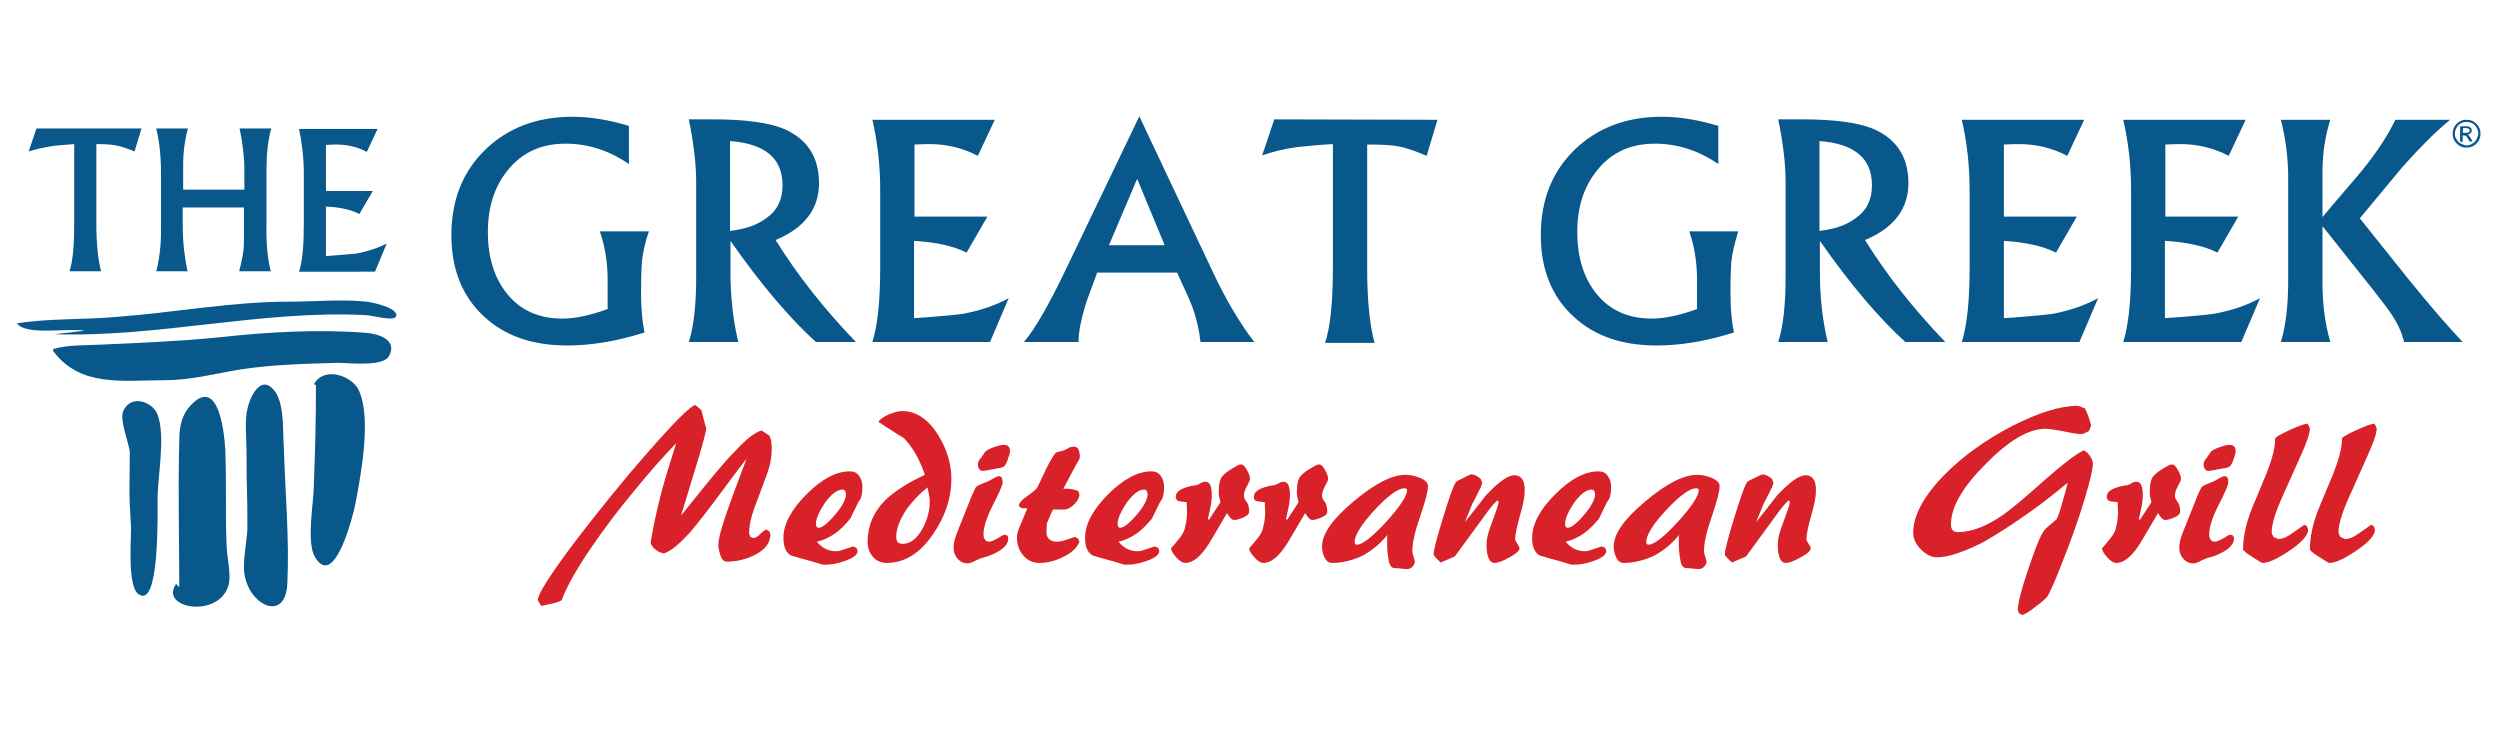
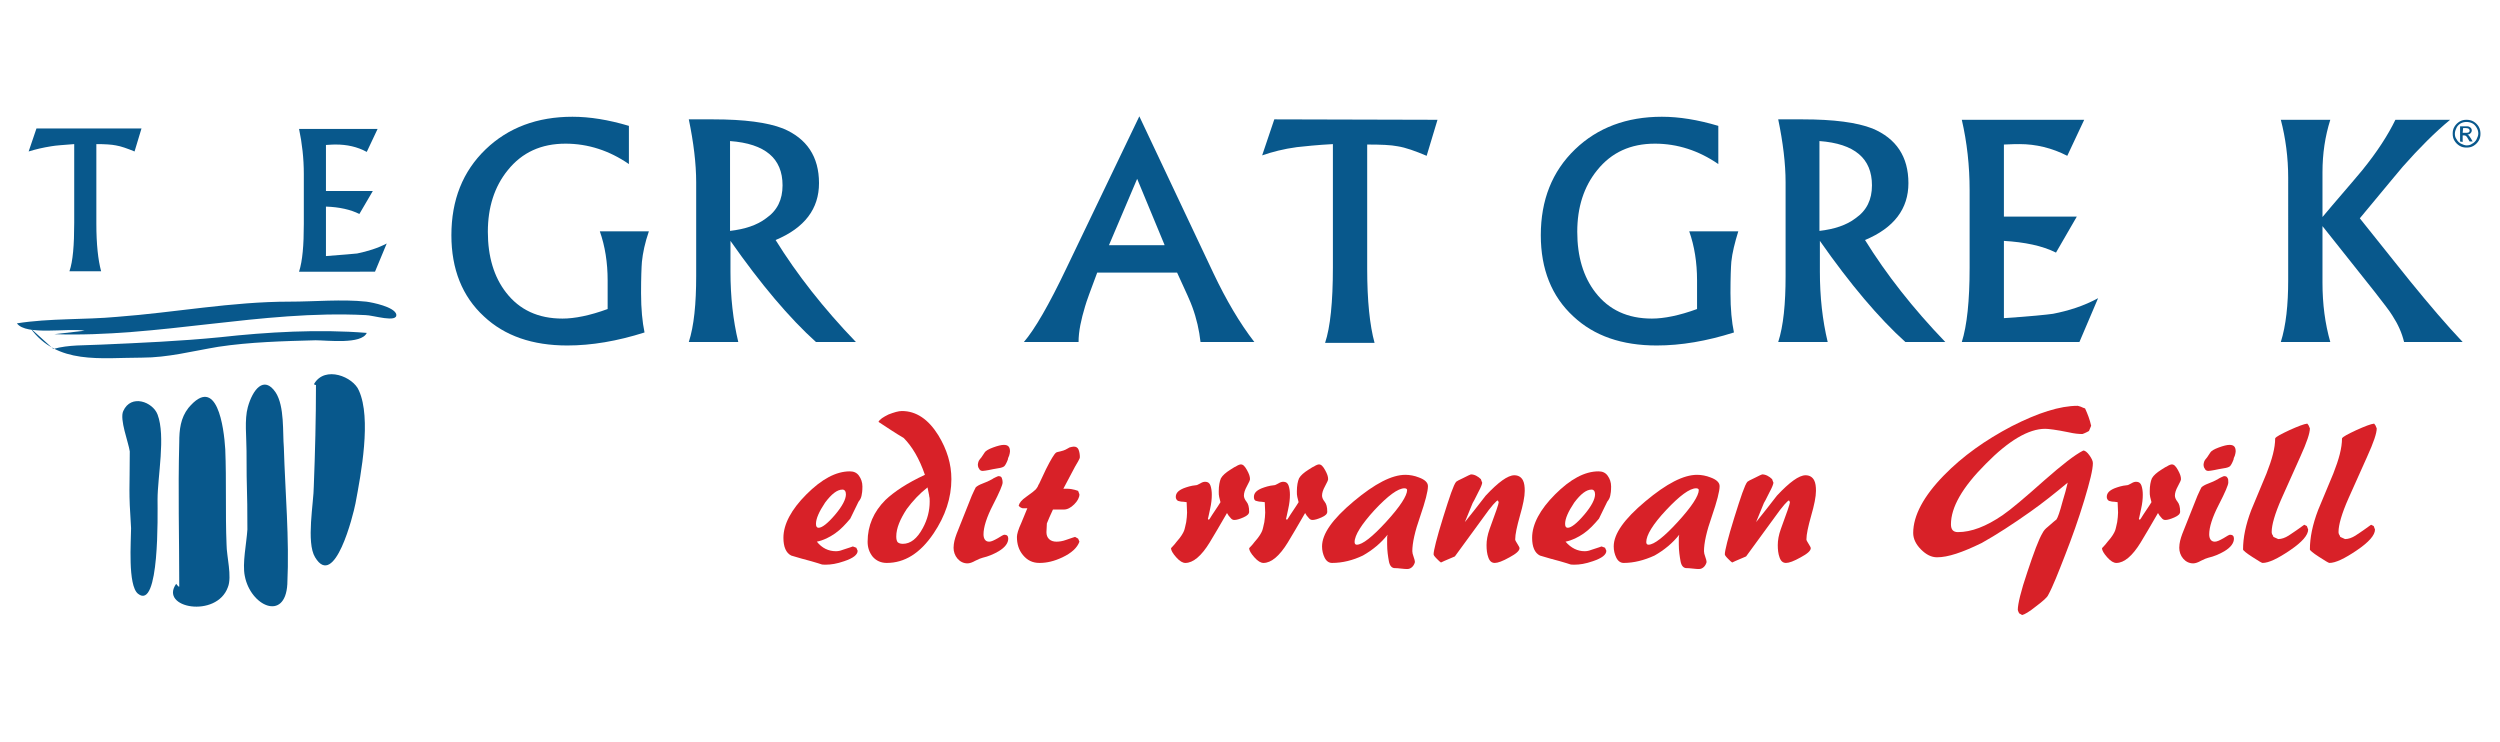
<svg xmlns="http://www.w3.org/2000/svg" version="1.1" id="Layer_1" x="0px" y="0px" viewBox="0 0 576 171" style="enable-background:new 0 0 576 171;" xml:space="preserve">
  <style type="text/css">
	.st0{fill:#D82128;}
	.st1{fill:#08588C;}
</style>
  <g>
    <g>
      <g>
        <g>
-           <path class="st0" d="M175.5,99.2l1.8,1.2c0.2,0.5,0.4,1,0.4,1.5c0.1,0.5,0.1,1.1,0.1,1.7c0,1.8-0.4,3.9-1.3,6.2      c-0.9,2.3-1.7,4.7-2.6,7c-0.9,2.4-1.3,4.4-1.3,6.2l0.3,0.7l0.7,0.3c0.5-0.1,1-0.4,1.6-1c0.6-0.6,1-0.9,1.4-1l0.7,0.5l0.2,0.6      c0,2-1.2,3.6-3.7,4.8c-2,1-4.1,1.5-6.4,1.5c-0.6,0-1.1-0.5-1.4-1.4c-0.3-0.9-0.5-1.8-0.5-2.5c0-1.7,1.3-5.9,3.8-12.6      c0.9-2.4,1.8-4.8,2.7-7.2c-0.6,0.7-2.5,3.2-5.6,7.4c-3.1,4.2-5.5,7.3-7.2,9.3c-2.8,3.1-4.9,4.8-6.3,5.1      c-0.6-0.1-1.3-0.4-1.9-0.9c-0.6-0.5-1-1-1.1-1.6c0.6-3.6,1.4-7.4,2.5-11.6c0.9-3.4,2.1-7.2,3.4-11.3c-3,3.1-6.2,6.7-9.6,10.9      c-4,4.8-7.3,9.2-10,13.2c-3.3,4.8-5.6,8.9-6.8,12.1c-0.3,0.2-0.8,0.4-1.5,0.6c-1.7,0.4-2.7,0.6-3.2,0.7l-0.8-1.3      c0-1.4,2.8-5.8,8.5-13.4c5.3-6.9,10.8-13.8,16.7-20.5c6.2-7.1,9.9-10.8,11.1-11.1l1.4,1.2c0.4,1.4,0.7,2.8,1.1,4.2      c0,0.7-0.8,3.8-2.5,9.3c-1.1,3.6-2.2,7.2-3.3,10.8c1.8-2.2,3.6-4.5,5.4-6.7c2.9-3.6,5.3-6.4,7.3-8.4      C172.1,101,174.1,99.5,175.5,99.2" />
          <path class="st0" d="M192.6,127c0.5,0,1-0.1,1.5-0.3c1.6-0.5,2.4-0.8,2.4-0.8l0.8,0.3l0.3,0.7c0,0.9-1,1.7-3.1,2.4      c-1.7,0.6-3.1,0.8-4.2,0.8c-0.5,0-0.9,0-1.1-0.1c-0.2-0.1-1-0.3-2.3-0.7c-1.5-0.4-3-0.8-4.6-1.3c-1.2-0.6-1.8-2-1.8-4.1      c0-3.1,1.8-6.5,5.3-10c3.5-3.5,6.8-5.3,10-5.3c0.9,0,1.6,0.3,2.1,1c0.5,0.7,0.8,1.5,0.8,2.5c0,1-0.1,1.7-0.2,2.1      c-0.1,0.5-0.3,0.9-0.7,1.4c-0.6,1.3-1.3,2.6-1.9,3.9c-1.1,1.3-2.2,2.5-3.5,3.4c-1.3,0.9-2.7,1.6-4.2,1.9      C189.4,126.3,190.9,127,192.6,127 M188,120.7c0,0.6,0.2,0.9,0.6,0.9c0.8,0,2.1-1,3.8-3c1.7-2,2.5-3.6,2.5-4.7      c0-0.7-0.3-1.1-0.8-1.1c-1.2,0-2.5,1-4,3C188.7,117.9,188,119.5,188,120.7" />
          <path class="st0" d="M202.4,97.2c0.3-0.6,1.1-1.1,2.3-1.7c1.3-0.5,2.3-0.8,3.1-0.8c3.3,0,6.1,1.9,8.4,5.6c2,3.3,3,6.6,3,10.1      c0,4.3-1.4,8.5-4.1,12.5c-3.1,4.6-6.7,6.8-10.8,6.8c-1.3,0-2.4-0.5-3.2-1.4c-0.8-1-1.2-2.1-1.2-3.5c0-3.7,1.4-6.9,4.1-9.6      c2-1.9,5-3.9,9.1-5.8c-1.3-3.8-3-6.6-4.9-8.5C206.3,99.8,204.4,98.5,202.4,97.2 M206.5,123.6c0,0.6,0.1,1,0.3,1.3      c0.2,0.2,0.6,0.4,1.2,0.4c1.8,0,3.3-1.2,4.6-3.6c1.1-2,1.6-4.1,1.6-6.1c0-0.5,0-0.9-0.1-1.2c0-0.3-0.2-1-0.4-2.1      c-1.8,1.4-3.4,3.1-4.8,5C207.4,119.6,206.5,121.7,206.5,123.6" />
          <path class="st0" d="M231,111.2c0,0.5-0.7,2.2-2.2,5.1c-1.5,2.9-2.2,5.2-2.2,6.8c0,0.5,0.1,0.9,0.3,1.2c0.2,0.3,0.5,0.5,1,0.5      c0.5,0,1.1-0.3,2-0.8c0.8-0.5,1.3-0.8,1.5-0.8c0.6,0,0.9,0.3,0.9,0.9c0,1-0.7,2-2.2,2.9c-1.2,0.7-2.4,1.2-3.7,1.5      c-0.4,0.1-0.9,0.3-1.7,0.7c-0.7,0.4-1.3,0.6-1.8,0.6c-0.9,0-1.7-0.4-2.3-1.1c-0.6-0.7-0.9-1.6-0.9-2.5c0-0.6,0.1-1.1,0.2-1.6      c0.1-0.5,0.3-1,0.5-1.6l3.5-8.8c0.4-0.9,0.7-1.5,0.9-1.9c0.3-0.3,0.8-0.6,1.6-0.9c0.8-0.3,1.5-0.6,2.2-1      c0.1-0.1,0.3-0.2,0.7-0.4c0.4-0.2,0.7-0.3,0.7-0.3c0.4,0,0.7,0.1,0.8,0.4C230.9,110.3,231,110.7,231,111.2 M225.3,107      c0-0.2,0.1-0.5,0.2-0.8c0.2-0.3,0.3-0.5,0.6-0.8l0.8-1.2c0.2-0.3,0.8-0.7,1.9-1.1c1.1-0.4,1.9-0.6,2.5-0.6c1,0,1.4,0.5,1.4,1.5      c0,0.3-0.1,0.6-0.2,1c-0.2,0.4-0.3,0.7-0.3,0.9c-0.3,0.8-0.6,1.3-0.8,1.5c-0.2,0.2-0.7,0.4-1.5,0.5c-0.8,0.1-1.5,0.3-2.1,0.4      c-0.6,0.1-1.1,0.2-1.4,0.2c-0.4,0-0.7-0.2-0.8-0.5C225.4,107.8,225.3,107.4,225.3,107" />
          <path class="st0" d="M241.1,122.6c0,0.7,0.2,1.2,0.6,1.6c0.4,0.4,1,0.6,1.7,0.6c0.6,0,1.4-0.1,2.2-0.4c1.4-0.5,2.1-0.7,2.1-0.7      l0.7,0.4l0.3,0.7c-0.5,1.4-1.8,2.6-3.9,3.6c-1.9,0.9-3.6,1.3-5.3,1.3c-1.6,0-2.8-0.6-3.8-1.8c-1-1.2-1.4-2.6-1.4-4.2      c0-0.6,0.3-1.7,1-3.2c0.5-1.1,0.9-2.3,1.4-3.4h-1.1c-0.4-0.1-0.7-0.3-0.9-0.6c0.2-0.7,0.7-1.3,1.7-2c1.3-0.9,2-1.5,2.2-1.7      c0.2-0.2,0.3-0.4,0.5-0.7c0.1-0.3,0.2-0.5,0.3-0.6c0.6-1.2,1.1-2.4,1.6-3.4c1.1-2.2,1.9-3.5,2.3-3.8c0.1-0.1,0.5-0.2,1-0.3      c0.5-0.1,1-0.3,1.2-0.4c0.5-0.3,0.8-0.4,0.9-0.5c0.4-0.1,0.7-0.2,1-0.2c0.5,0,0.9,0.2,1.1,0.7c0.2,0.5,0.3,1.1,0.3,1.7      c0,0.2-0.1,0.5-0.4,1c-0.2,0.4-0.5,0.8-0.7,1.2l-2.7,5.1c0.7,0,1.4,0,1.9,0.1c0.5,0.1,1,0.2,1.5,0.4l0.3,0.8      c0,0.7-0.4,1.5-1.2,2.3c-0.8,0.8-1.6,1.2-2.4,1.2h-2.5c-0.6,1.3-1.1,2.4-1.4,3.2C241.2,121.3,241.1,122,241.1,122.6" />
-           <path class="st0" d="M262.1,127c0.5,0,1-0.1,1.5-0.3c1.6-0.5,2.4-0.8,2.4-0.8l0.8,0.3l0.3,0.7c0,0.9-1,1.7-3.1,2.4      c-1.7,0.6-3.1,0.8-4.2,0.8c-0.5,0-0.9,0-1.1-0.1c-0.2-0.1-1-0.3-2.3-0.7c-1.5-0.4-3-0.8-4.6-1.3c-1.2-0.6-1.8-2-1.8-4.1      c0-3.1,1.8-6.5,5.3-10c3.5-3.5,6.8-5.3,10-5.3c0.9,0,1.6,0.3,2.1,1c0.5,0.7,0.8,1.5,0.8,2.5c0,1-0.1,1.7-0.2,2.1      c-0.1,0.5-0.3,0.9-0.7,1.4c-0.6,1.3-1.3,2.6-1.9,3.9c-1.1,1.3-2.2,2.5-3.5,3.4c-1.3,0.9-2.7,1.6-4.2,1.9      C258.9,126.3,260.4,127,262.1,127 M257.5,120.7c0,0.6,0.2,0.9,0.6,0.9c0.8,0,2.1-1,3.8-3c1.7-2,2.5-3.6,2.5-4.7      c0-0.7-0.3-1.1-0.8-1.1c-1.2,0-2.5,1-4,3C258.2,117.9,257.5,119.5,257.5,120.7" />
          <path class="st0" d="M272.6,115.6c-0.5,0-0.8-0.1-1.2-0.2c-0.3-0.2-0.5-0.5-0.5-0.9c0-0.9,0.6-1.5,1.8-2      c0.8-0.3,1.7-0.6,2.8-0.7c0.2,0,0.5-0.1,1-0.4c0.5-0.3,0.8-0.4,1.2-0.4c0.6,0,1,0.3,1.2,0.9c0.2,0.6,0.3,1.3,0.3,2.1      c0,0.9-0.1,2-0.4,3.3c-0.3,1.3-0.4,2-0.5,2.2l0.2,0.3c0.1-0.1,0.4-0.5,0.8-1.2c1.2-1.8,1.8-2.7,1.9-2.9      c-0.1-0.4-0.2-0.8-0.3-1.2c-0.1-0.4-0.1-0.8-0.1-1.3c0-1.3,0.2-2.3,0.5-3c0.4-0.7,1.1-1.3,2.2-2c0.5-0.3,0.9-0.6,1.2-0.7      c0.6-0.4,1-0.5,1.2-0.5c0.5,0,0.9,0.4,1.4,1.3c0.5,0.9,0.7,1.5,0.7,2.1c0,0.2-0.2,0.7-0.7,1.6c-0.5,0.9-0.7,1.6-0.7,2.2      c0,0.4,0.2,0.9,0.6,1.4s0.6,1.2,0.6,2.3c0,0.5-0.4,0.9-1.3,1.3c-0.9,0.4-1.6,0.6-2.1,0.6c-0.3,0-0.6-0.1-0.9-0.5      c-0.3-0.3-0.6-0.7-0.8-1.1c-1.7,2.9-3,5.2-4,6.8c-1.9,3.1-3.8,4.7-5.6,4.7c-0.6,0-1.3-0.4-2.1-1.3c-0.8-0.9-1.2-1.6-1.2-2.1      c0.6-0.6,1-1.1,1.3-1.5c1-1.1,1.5-2,1.7-2.5c0.2-0.5,0.3-1.2,0.5-2c0.1-0.8,0.2-1.5,0.2-2.2l-0.1-2.4L272.6,115.6L272.6,115.6z" />
          <path class="st0" d="M290.6,115.6c-0.5,0-0.8-0.1-1.2-0.2s-0.5-0.5-0.5-0.9c0-0.9,0.6-1.5,1.8-2c0.8-0.3,1.7-0.6,2.8-0.7      c0.2,0,0.5-0.1,1-0.4c0.5-0.3,0.8-0.4,1.2-0.4c0.6,0,1,0.3,1.2,0.9c0.2,0.6,0.3,1.3,0.3,2.1c0,0.9-0.1,2-0.4,3.3      c-0.3,1.3-0.4,2-0.5,2.2l0.2,0.3c0.1-0.1,0.4-0.5,0.8-1.2c1.2-1.8,1.8-2.7,1.9-2.9c-0.1-0.4-0.2-0.8-0.3-1.2      c-0.1-0.4-0.1-0.8-0.1-1.3c0-1.3,0.2-2.3,0.5-3c0.4-0.7,1.1-1.3,2.2-2c0.5-0.3,0.9-0.6,1.2-0.7c0.6-0.4,1-0.5,1.2-0.5      c0.5,0,0.9,0.4,1.4,1.3c0.5,0.9,0.7,1.5,0.7,2.1c0,0.2-0.2,0.7-0.7,1.6c-0.5,0.9-0.7,1.6-0.7,2.2c0,0.4,0.2,0.9,0.6,1.4      s0.6,1.2,0.6,2.3c0,0.5-0.4,0.9-1.3,1.3c-0.9,0.4-1.6,0.6-2.1,0.6c-0.3,0-0.6-0.1-0.9-0.5c-0.3-0.3-0.6-0.7-0.8-1.1      c-1.7,2.9-3,5.2-4,6.8c-1.9,3.1-3.8,4.7-5.6,4.7c-0.6,0-1.3-0.4-2.1-1.3c-0.8-0.9-1.2-1.6-1.2-2.1c0.6-0.6,1-1.1,1.3-1.5      c1-1.1,1.5-2,1.7-2.5c0.2-0.5,0.3-1.2,0.5-2c0.1-0.8,0.2-1.5,0.2-2.2l-0.1-2.4L290.6,115.6L290.6,115.6z" />
          <path class="st0" d="M306.9,129.7c-0.7,0-1.3-0.4-1.7-1.2c-0.4-0.8-0.6-1.7-0.6-2.6c0-2.9,2.4-6.3,7.3-10.4      c4.9-4.1,8.8-6.1,11.9-6.1c1,0,2.1,0.2,3.1,0.6c1.4,0.5,2.1,1.2,2.1,2c0,1.2-0.6,3.5-1.8,7c-1.2,3.4-1.8,6.1-1.8,8      c0,0.3,0.1,0.8,0.3,1.3c0.2,0.5,0.3,1,0.3,1.2c-0.1,0.4-0.3,0.8-0.6,1.1s-0.7,0.5-1.1,0.5c-0.3,0-0.8,0-1.5-0.1      c-0.7-0.1-1.2-0.1-1.4-0.1c-0.7,0-1.2-0.5-1.4-1.6c-0.2-1.1-0.4-2.4-0.4-3.9v-1.2c0-0.4,0-0.7,0.1-1c-1.5,1.9-3.4,3.5-5.7,4.8      C311.7,129.1,309.3,129.7,306.9,129.7 M312.1,124.9c0,0.4,0.2,0.6,0.5,0.6c1.3,0,3.6-1.8,6.8-5.3c3.2-3.5,4.8-6,4.8-7.3      c0-0.2-0.2-0.4-0.6-0.4c-1.5,0-3.8,1.7-6.9,5C313.7,120.8,312.1,123.3,312.1,124.9" />
          <path class="st0" d="M348.9,109.5c0.9,0,1.6,0.4,2,1.2c0.3,0.6,0.4,1.4,0.4,2.4c0,1.3-0.4,3.3-1.1,5.7c-0.7,2.5-1.1,4.3-1.1,5.5      c0,0.2,0.2,0.5,0.5,1c0.3,0.5,0.5,0.8,0.5,1c0,0.6-0.8,1.3-2.3,2.1c-1.6,0.9-2.7,1.3-3.4,1.3c-0.7,0-1.2-0.4-1.5-1.3      c-0.3-0.8-0.4-1.8-0.4-2.8c0-1.1,0.2-2.3,0.7-3.7c1.4-3.8,2.1-5.8,2.1-6.2l-0.2-0.4c-0.3,0-1.5,1.3-3.4,4      c-2.2,3-4.3,5.9-6.5,8.9c-1.1,0.5-2.2,0.9-3.2,1.4c-0.2-0.1-0.5-0.4-1-0.9c-0.5-0.5-0.7-0.8-0.7-1c0-0.8,0.7-3.7,2.2-8.5      c1.5-4.8,2.4-7.5,3-8.2c0.1-0.1,0.6-0.4,1.7-0.9c1-0.5,1.6-0.8,1.7-0.8c0.4,0,0.8,0.1,1.2,0.3c0.4,0.2,0.8,0.5,1.1,0.8      c0.1,0.3,0.2,0.6,0.3,0.8c0,0.3-0.3,1.1-0.9,2.2c-0.8,1.6-1.2,2.4-1.3,2.5l-1.8,4.4c1.6-2,3.2-4,4.8-6.1      C345.2,111.1,347.4,109.5,348.9,109.5" />
          <path class="st0" d="M365.1,127c0.5,0,1-0.1,1.5-0.3c1.6-0.5,2.4-0.8,2.4-0.8l0.8,0.3l0.3,0.7c0,0.9-1,1.7-3.1,2.4      c-1.7,0.6-3.1,0.8-4.2,0.8c-0.5,0-0.9,0-1.1-0.1c-0.2-0.1-1-0.3-2.3-0.7c-1.5-0.4-3-0.8-4.6-1.3c-1.2-0.6-1.8-2-1.8-4.1      c0-3.1,1.8-6.5,5.3-10c3.5-3.5,6.8-5.3,10-5.3c0.9,0,1.6,0.3,2.1,1c0.5,0.7,0.8,1.5,0.8,2.5c0,1-0.1,1.7-0.2,2.1      c-0.1,0.5-0.3,0.9-0.7,1.4c-0.6,1.3-1.3,2.6-1.9,3.9c-1.1,1.3-2.2,2.5-3.5,3.4c-1.3,0.9-2.7,1.6-4.2,1.9      C362,126.3,363.5,127,365.1,127 M360.6,120.7c0,0.6,0.2,0.9,0.6,0.9c0.8,0,2.1-1,3.8-3c1.7-2,2.5-3.6,2.5-4.7      c0-0.7-0.3-1.1-0.8-1.1c-1.2,0-2.5,1-4,3C361.3,117.9,360.6,119.5,360.6,120.7" />
          <path class="st0" d="M374.1,129.7c-0.7,0-1.3-0.4-1.7-1.2c-0.4-0.8-0.6-1.7-0.6-2.6c0-2.9,2.4-6.3,7.3-10.4      c4.9-4.1,8.8-6.1,11.9-6.1c1,0,2.1,0.2,3.1,0.6c1.4,0.5,2.1,1.2,2.1,2c0,1.2-0.6,3.5-1.8,7c-1.2,3.4-1.8,6.1-1.8,8      c0,0.3,0.1,0.8,0.3,1.3c0.2,0.5,0.3,1,0.3,1.2c-0.1,0.4-0.3,0.8-0.6,1.1c-0.3,0.3-0.7,0.5-1.1,0.5c-0.3,0-0.8,0-1.5-0.1      c-0.7-0.1-1.2-0.1-1.4-0.1c-0.7,0-1.2-0.5-1.4-1.6c-0.2-1.1-0.4-2.4-0.4-3.9v-1.2c0-0.4,0-0.7,0.1-1c-1.5,1.9-3.4,3.5-5.7,4.8      C378.8,129.1,376.4,129.7,374.1,129.7 M379.3,124.9c0,0.4,0.2,0.6,0.5,0.6c1.3,0,3.6-1.8,6.8-5.3c3.2-3.5,4.8-6,4.8-7.3      c0-0.2-0.2-0.4-0.6-0.4c-1.5,0-3.8,1.7-6.9,5C380.8,120.8,379.3,123.3,379.3,124.9" />
          <path class="st0" d="M416,109.5c0.9,0,1.6,0.4,2,1.2c0.3,0.6,0.4,1.4,0.4,2.4c0,1.3-0.4,3.3-1.1,5.7c-0.7,2.5-1.1,4.3-1.1,5.5      c0,0.2,0.2,0.5,0.5,1c0.3,0.5,0.5,0.8,0.5,1c0,0.6-0.8,1.3-2.3,2.1c-1.6,0.9-2.7,1.3-3.4,1.3c-0.7,0-1.2-0.4-1.5-1.3      c-0.3-0.8-0.4-1.8-0.4-2.8c0-1.1,0.2-2.3,0.7-3.7c1.4-3.8,2.1-5.8,2.1-6.2l-0.2-0.4c-0.3,0-1.5,1.3-3.4,4      c-2.2,3-4.3,5.9-6.5,8.9c-1.1,0.5-2.2,0.9-3.2,1.4c-0.2-0.1-0.5-0.4-1-0.9c-0.5-0.5-0.7-0.8-0.7-1c0-0.8,0.7-3.7,2.2-8.5      c1.5-4.8,2.4-7.5,3-8.2c0.1-0.1,0.6-0.4,1.7-0.9c1-0.5,1.6-0.8,1.7-0.8c0.4,0,0.8,0.1,1.2,0.3c0.4,0.2,0.8,0.5,1.1,0.8      c0.1,0.3,0.2,0.6,0.3,0.8c0,0.3-0.3,1.1-0.9,2.2c-0.8,1.6-1.2,2.4-1.3,2.5l-1.8,4.4c1.6-2,3.2-4,4.8-6.1      C412.3,111.1,414.5,109.5,416,109.5" />
          <path class="st0" d="M446.3,128.4c-1.3,0-2.5-0.6-3.7-1.8c-1.2-1.2-1.8-2.5-1.8-3.8c0-4,2.4-8.5,7.1-13.3      c4.3-4.4,9.5-8.1,15.6-11.3c6.1-3.1,11.1-4.7,15.2-4.7c0.1,0,0.3,0.1,0.7,0.2c0.4,0.2,0.7,0.3,1,0.4c0.6,1.3,1.1,2.6,1.4,4      l-0.5,1.2c-0.4,0.2-0.7,0.4-1,0.5c-0.3,0.1-0.5,0.2-0.5,0.2c-0.9,0-1.9-0.1-3.2-0.4c-2.9-0.6-4.7-0.8-5.4-0.8      c-3.8,0-8.4,2.7-13.7,8.1c-5.4,5.4-8,10-8,13.9c0,1.2,0.5,1.8,1.6,1.8c3.1,0,6.5-1.3,10.3-3.9c1.9-1.3,5.1-4,9.7-8.1      c4-3.5,6.9-5.8,8.9-6.8c0.4,0,0.9,0.4,1.4,1.1c0.5,0.7,0.8,1.3,0.8,1.8c0,1.5-0.7,4.3-2,8.6c-1.3,4.3-2.8,8.5-4.4,12.6      c-1.6,4.1-2.8,7.2-3.9,9.2c-0.2,0.5-1.2,1.4-2.8,2.6c-1.6,1.3-2.7,1.9-3.2,2l-0.7-0.4c-0.2-0.4-0.3-0.7-0.3-0.8      c0-1.3,0.7-4.3,2.2-8.7c1.5-4.5,2.6-7.5,3.5-9c0.3-0.6,0.7-1,1.2-1.4c1.2-1.1,1.9-1.6,2-1.7c0.3-0.4,0.8-1.8,1.4-4.1      c0.5-1.6,0.9-3.1,1.2-4.4c-3,2.5-5.9,4.8-8.6,6.7c-4.1,2.9-7.8,5.3-11.2,7.2C452.1,127.3,448.8,128.4,446.3,128.4" />
          <path class="st0" d="M487.1,115.6c-0.5,0-0.8-0.1-1.2-0.2c-0.3-0.2-0.5-0.5-0.5-0.9c0-0.9,0.6-1.5,1.8-2      c0.8-0.3,1.7-0.6,2.8-0.7c0.2,0,0.5-0.1,1-0.4c0.5-0.3,0.8-0.4,1.2-0.4c0.6,0,1,0.3,1.2,0.9c0.2,0.6,0.3,1.3,0.3,2.1      c0,0.9-0.1,2-0.4,3.3c-0.3,1.3-0.4,2-0.5,2.2l0.2,0.3c0.1-0.1,0.4-0.5,0.8-1.2c1.2-1.8,1.8-2.7,1.9-2.9      c-0.1-0.4-0.2-0.8-0.3-1.2c-0.1-0.4-0.1-0.8-0.1-1.3c0-1.3,0.2-2.3,0.5-3c0.4-0.7,1.1-1.3,2.2-2c0.5-0.3,0.9-0.6,1.2-0.7      c0.6-0.4,1-0.5,1.2-0.5c0.5,0,0.9,0.4,1.4,1.3c0.5,0.9,0.7,1.5,0.7,2.1c0,0.2-0.2,0.7-0.7,1.6c-0.5,0.9-0.7,1.6-0.7,2.2      c0,0.4,0.2,0.9,0.6,1.4c0.4,0.5,0.6,1.2,0.6,2.3c0,0.5-0.4,0.9-1.3,1.3c-0.9,0.4-1.6,0.6-2.1,0.6c-0.3,0-0.6-0.1-0.9-0.5      c-0.3-0.3-0.6-0.7-0.8-1.1c-1.7,2.9-3,5.2-4,6.8c-1.9,3.1-3.8,4.7-5.6,4.7c-0.6,0-1.3-0.4-2.1-1.3c-0.8-0.9-1.2-1.6-1.2-2.1      c0.6-0.6,1-1.1,1.3-1.5c1-1.1,1.5-2,1.7-2.5c0.2-0.5,0.3-1.2,0.5-2c0.1-0.8,0.2-1.5,0.2-2.2l-0.1-2.4L487.1,115.6L487.1,115.6z" />
          <path class="st0" d="M513.4,111.2c0,0.5-0.7,2.2-2.2,5.1c-1.5,2.9-2.2,5.2-2.2,6.8c0,0.5,0.1,0.9,0.3,1.2c0.2,0.3,0.5,0.5,1,0.5      c0.5,0,1.1-0.3,2-0.8c0.8-0.5,1.3-0.8,1.5-0.8c0.6,0,0.9,0.3,0.9,0.9c0,1-0.7,2-2.2,2.9c-1.2,0.7-2.4,1.2-3.7,1.5      c-0.4,0.1-0.9,0.3-1.7,0.7c-0.7,0.4-1.3,0.6-1.8,0.6c-0.9,0-1.7-0.4-2.3-1.1c-0.6-0.7-0.9-1.6-0.9-2.5c0-0.6,0.1-1.1,0.2-1.6      s0.3-1,0.5-1.6l3.5-8.8c0.4-0.9,0.7-1.5,0.9-1.9c0.3-0.3,0.8-0.6,1.6-0.9c0.8-0.3,1.5-0.6,2.2-1c0.1-0.1,0.3-0.2,0.7-0.4      c0.4-0.2,0.7-0.3,0.7-0.3c0.4,0,0.7,0.1,0.8,0.4C513.4,110.3,513.4,110.7,513.4,111.2 M507.7,107c0-0.2,0.1-0.5,0.2-0.8      c0.2-0.3,0.3-0.5,0.6-0.8l0.8-1.2c0.2-0.3,0.8-0.7,1.9-1.1c1.1-0.4,1.9-0.6,2.5-0.6c1,0,1.4,0.5,1.4,1.5c0,0.3-0.1,0.6-0.2,1      c-0.2,0.4-0.3,0.7-0.3,0.9c-0.3,0.8-0.6,1.3-0.8,1.5c-0.2,0.2-0.7,0.4-1.5,0.5c-0.8,0.1-1.5,0.3-2.1,0.4s-1.1,0.2-1.4,0.2      c-0.4,0-0.7-0.2-0.8-0.5C507.8,107.8,507.7,107.4,507.7,107" />
          <path class="st0" d="M531.9,98l0.3,0.7c0,1.1-0.7,3.2-2.2,6.5c-1.5,3.3-2.9,6.5-4.3,9.6c-1.6,3.6-2.3,6.2-2.3,7.7      c0,0.2,0,0.4,0.1,0.6c0.1,0.1,0.2,0.3,0.3,0.6l1.1,0.5c0.8,0,1.6-0.3,2.4-0.8c1.2-0.8,2.4-1.6,3.6-2.5l0.6,0.3l0.3,0.8      c0,1.3-1.4,2.9-4.2,4.8s-4.9,2.9-6.3,2.9c-0.2,0-1-0.5-2.4-1.4c-1.4-0.9-2.1-1.5-2.1-1.7c0-2.7,0.6-5.7,1.9-9.1l3.5-8.4      c1.3-3.3,2-5.9,2-8.1c0.2-0.4,1.4-1,3.3-1.9c2-0.9,3.3-1.4,4.1-1.5L531.9,98z" />
          <path class="st0" d="M547.3,98l0.3,0.7c0,1.1-0.7,3.2-2.2,6.5c-1.5,3.3-2.9,6.5-4.3,9.6c-1.6,3.6-2.3,6.2-2.3,7.7      c0,0.2,0,0.4,0.1,0.6c0.1,0.1,0.2,0.3,0.3,0.6l1.1,0.5c0.8,0,1.6-0.3,2.4-0.8c1.2-0.8,2.4-1.6,3.6-2.5l0.6,0.3l0.3,0.8      c0,1.3-1.4,2.9-4.2,4.8s-4.9,2.9-6.3,2.9c-0.2,0-1-0.5-2.4-1.4c-1.4-0.9-2.1-1.5-2.1-1.7c0-2.7,0.6-5.7,1.9-9.1l3.5-8.4      c1.3-3.3,2-5.9,2-8.1c0.2-0.4,1.4-1,3.3-1.9c2-0.9,3.3-1.4,4.1-1.5L547.3,98z" />
        </g>
      </g>
      <g>
        <path class="st1" d="M149.5,53.3c-0.9,2.6-1.4,5-1.6,7c-0.1,1.2-0.2,3.7-0.2,7.2c0,3.7,0.3,6.7,0.8,9.1c-6.3,2-12.2,3-17.8,3     c-8,0-14.4-2.2-19.2-6.7c-5-4.6-7.5-10.9-7.5-18.7c0-8.1,2.6-14.7,7.9-19.8c5.2-5,11.9-7.5,20-7.5c4,0,8.3,0.7,13,2.1v8.8     c-4.5-3.1-9.4-4.7-14.6-4.7c-5.6,0-10,2-13.3,6.1c-3.1,3.8-4.6,8.6-4.6,14.2c0,5.7,1.4,10.4,4.2,14c3.1,4,7.4,6,13,6     c2.8,0,6.3-0.7,10.4-2.2v-6.6c0-4.1-0.6-7.9-1.8-11.3L149.5,53.3L149.5,53.3z" />
        <path class="st1" d="M197.2,78.8H188c-6.1-5.5-12.7-13.3-19.7-23.3v7.1c0,5.8,0.6,11.2,1.8,16.2h-11.4c1.2-3.7,1.7-8.8,1.7-15.2     V42c0-4.3-0.6-9.2-1.7-14.5h5.6c7.2,0,12.5,0.7,16.1,2.1c5.5,2.3,8.3,6.5,8.3,12.6c0,5.9-3.3,10.3-10,13.1     C183.6,63.2,189.7,71,197.2,78.8 M180.3,42.7c0-6.2-4-9.6-12.1-10.2v20.7c3.4-0.4,6.2-1.3,8.3-2.9     C179.1,48.5,180.3,46,180.3,42.7" />
-         <path class="st1" d="M232.4,68.7l-4.3,10.1H201c1.2-3.8,1.8-9.5,1.8-17.1V43.8c0-5.6-0.6-11-1.8-16.2h28.2l-3.9,8.3     c-3.5-1.8-7.2-2.7-11-2.7c-0.5,0-1.7,0-3.6,0.1v16.6h16.8l-4.8,8.3c-3.2-1.6-7.2-2.4-12.1-2.7v17.8c6.1-0.4,9.9-0.8,11.3-1     C225.6,71.6,229.1,70.5,232.4,68.7" />
        <path class="st1" d="M289,78.8h-12.4c-0.3-2.7-0.9-5.4-1.9-8.1c-0.3-0.9-1.5-3.6-3.5-7.9h-18.4c-1.5,4-2.5,6.7-2.8,7.8     c-0.9,3-1.5,5.7-1.5,8.2h-12.6c2.5-2.9,5.8-8.6,9.8-17l16.8-35L279.6,63C282.5,69.1,285.6,74.4,289,78.8 M268.3,56.4L262,41.2     l-6.5,15.3H268.3z" />
        <path class="st1" d="M331.2,27.6l-2.5,8.3c-2.6-1.1-4.8-1.9-6.7-2.2c-1.5-0.3-3.8-0.4-7-0.4v28.6c0,7.4,0.6,13.1,1.7,17.1h-11.4     c1.2-3.6,1.8-9.4,1.8-17.4V33.2c-3.7,0.2-6.5,0.5-8.3,0.7c-3,0.4-5.7,1.1-8,1.9l2.8-8.3L331.2,27.6L331.2,27.6z" />
        <path class="st1" d="M400.5,53.3c-0.8,2.6-1.4,5-1.6,7c-0.1,1.2-0.2,3.7-0.2,7.2c0,3.7,0.3,6.7,0.8,9.1c-6.3,2-12.2,3-17.8,3     c-8,0-14.4-2.2-19.2-6.7c-5-4.6-7.5-10.9-7.5-18.7c0-8.1,2.6-14.7,7.9-19.8c5.2-5,11.9-7.5,20-7.5c4,0,8.3,0.7,13,2.1v8.8     c-4.5-3.1-9.4-4.7-14.6-4.7c-5.6,0-10,2-13.3,6.1c-3.1,3.8-4.6,8.6-4.6,14.2c0,5.7,1.4,10.4,4.2,14c3.1,4,7.4,6,13,6     c2.8,0,6.3-0.7,10.4-2.2v-6.6c0-4.1-0.6-7.9-1.8-11.3L400.5,53.3L400.5,53.3z" />
        <path class="st1" d="M448.2,78.8H439c-6.1-5.5-12.7-13.3-19.7-23.3v7.1c0,5.8,0.6,11.2,1.8,16.2h-11.4c1.2-3.7,1.7-8.8,1.7-15.2     V42c0-4.3-0.6-9.2-1.7-14.5h5.6c7.2,0,12.5,0.7,16.1,2.1c5.5,2.3,8.3,6.5,8.3,12.6c0,5.9-3.3,10.3-10,13.1     C434.6,63.2,440.7,71,448.2,78.8 M431.3,42.7c0-6.2-4-9.6-12.1-10.2v20.7c3.4-0.4,6.2-1.3,8.3-2.9     C430.1,48.5,431.3,46,431.3,42.7" />
        <path class="st1" d="M483.4,68.7l-4.3,10.1H452c1.2-3.8,1.8-9.5,1.8-17.1V43.8c0-5.6-0.6-11-1.8-16.2h28.2l-3.9,8.3     c-3.5-1.8-7.2-2.7-11-2.7c-0.5,0-1.7,0-3.6,0.1v16.6h16.8l-4.8,8.3c-3.2-1.6-7.2-2.4-12-2.7v17.8c6.1-0.4,9.9-0.8,11.3-1     C476.6,71.6,480.1,70.5,483.4,68.7" />
-         <path class="st1" d="M520.7,68.7l-4.3,10.1h-27.2c1.2-3.8,1.8-9.5,1.8-17.1V43.8c0-5.6-0.6-11-1.8-16.2h28.2l-3.9,8.3     c-3.5-1.8-7.2-2.7-11-2.7c-0.5,0-1.7,0-3.6,0.1v16.6h16.8l-4.8,8.3c-3.2-1.6-7.2-2.4-12.1-2.7v17.8c6.1-0.4,9.9-0.8,11.3-1     C513.9,71.6,517.4,70.5,520.7,68.7" />
        <path class="st1" d="M567.4,78.8h-13.5c-0.5-2.1-1.4-4.1-2.7-6.1c-0.6-1-2-2.8-4.1-5.5l-12-15.1v13c0,5,0.6,9.5,1.8,13.7h-11.4     c1.2-3.8,1.7-8.6,1.7-14.3V41c0-4.7-0.6-9.2-1.7-13.4h11.4c-1.2,3.8-1.8,7.8-1.8,12.1v10.3c3-3.6,6.1-7.1,9.1-10.7     c3.5-4.3,6-8.2,7.7-11.7h12.6c-3.5,2.9-7.1,6.5-10.9,10.8c-0.2,0.2-3.5,4.2-9.9,11.9c7,8.8,10.9,13.6,11.6,14.5     C559.7,70.2,563.7,74.9,567.4,78.8" />
        <g>
          <path class="st1" d="M32.6,29.6l-1.6,5.3c-1.7-0.7-3.1-1.2-4.3-1.4c-1-0.2-2.5-0.3-4.5-0.3v18.3c0,4.8,0.4,8.4,1.1,11h-7.3      c0.8-2.3,1.1-6,1.1-11.2V33.2c-2.4,0.2-4.2,0.3-5.3,0.5c-1.9,0.3-3.6,0.7-5.2,1.2l1.8-5.3L32.6,29.6L32.6,29.6z" />
-           <path class="st1" d="M62.4,62.5h-7.3c0.7-2.6,1.1-4.8,1.1-6.5v-8.2H42.1V52c0,3.7,0.4,7.2,1.1,10.5H36c0.7-2.6,1.1-5.8,1.1-9.6      v-13c0-3.9-0.4-7.4-1.1-10.3h7.3c-0.8,3-1.1,5.7-1.1,8v6.1h14.1v-4.3c0-3.3-0.4-6.6-1.1-9.8h7.3c-0.8,2.8-1.1,6-1.1,9.5v12.2      C61.3,55.8,61.6,59.5,62.4,62.5" />
          <path class="st1" d="M89.1,56.1l-2.7,6.5H68.9c0.8-2.5,1.1-6.1,1.1-11V40.1c0-3.6-0.4-7.1-1.1-10.4h18.1l-2.5,5.3      c-2.2-1.2-4.6-1.7-7.1-1.7c-0.3,0-1.1,0-2.3,0.1v10.6h10.8l-3.1,5.3c-2-1-4.6-1.6-7.7-1.7v11.4c3.9-0.3,6.3-0.5,7.2-0.6      C84.7,57.9,87,57.2,89.1,56.1" />
          <g>
            <path class="st1" d="M29.9,104c0,9-0.3,8.7,0.3,17.7c0,2.9-0.8,13.2,1.6,15.1c5,4,4.5-18.5,4.5-21.7c0-5.3,1.9-14.6,0-19.6       c-1.1-2.9-6.1-4.8-7.9-0.8C27.5,96.6,29.6,101.9,29.9,104" />
            <path class="st1" d="M41.3,135.1c0-11.7-0.3-21.6,0-33.2c0-2.9,0.3-5.6,2.1-7.9c6.6-7.9,8.2,4.5,8.5,9.5c0.3,7.4,0,14.6,0.3,22       c0,2.6,1.3,7.4,0.3,9.8c-2.6,7.2-15.9,4.8-11.9-0.8C40.5,134.4,41.3,135.5,41.3,135.1z" />
            <path class="st1" d="M57,122c0-10.6-0.2-7.5-0.2-18.1c0-3.2-0.5-7.2,0.3-10.1c1.1-4,3.7-7.4,6.4-3.4c2.1,3.2,1.6,9.3,1.9,12.7       c0.3,10.3,1.3,20.9,0.8,31.5c-0.5,8.7-8.5,5-9.8-1.9C55.8,129.8,56.8,125.2,57,122" />
-             <path class="st1" d="M12.3,80.4c3.5-1,7.3-0.8,11-1c9.1-0.4,18.3-0.8,27.4-1.7c10.8-1.2,22.8-1.9,33.8-1       c2.5,0.2,7.1,1.5,5.2,5.2c-1.2,2.7-9.1,1.7-11.8,1.7c-7.5,0.2-15.1,0.4-22.4,1.5c-6,1-11.6,2.5-17.6,2.5       c-9.5,0-19.5,1.7-25.7-6.8" />
+             <path class="st1" d="M12.3,80.4c3.5-1,7.3-0.8,11-1c9.1-0.4,18.3-0.8,27.4-1.7c10.8-1.2,22.8-1.9,33.8-1       c-1.2,2.7-9.1,1.7-11.8,1.7c-7.5,0.2-15.1,0.4-22.4,1.5c-6,1-11.6,2.5-17.6,2.5       c-9.5,0-19.5,1.7-25.7-6.8" />
            <path class="st1" d="M19.5,76.2C15.7,75.5,6,77.4,3.9,74.5c7.5-1.2,15.6-0.8,23.1-1.5c13.3-1,26.4-3.5,39.7-3.5       c5.8,0,12.1-0.6,17.7,0c1.5,0.2,6.4,1.2,6.9,2.9c0.4,2.1-5.4,0.2-7.1,0.2c-23.9-1.2-47.8,5.2-71.7,4.4L19.5,76.2z" />
            <g>
              <path class="st1" d="M72.4,88.4c2.5-4.2,9-1.6,10.3,1.6c2.9,6.4,0.5,19.1-0.8,26c-0.5,2.6-4.8,19.9-9.3,12.4        c-2.1-3.4-0.3-12.7-0.3-16.4c0.3-7.7,0.5-15.6,0.5-23.3C72.9,88.7,72.2,88.7,72.4,88.4z" />
            </g>
          </g>
        </g>
      </g>
    </g>
    <g>
      <path class="st1" d="M568.3,27.6c0.5,0,1.1,0.1,1.6,0.4s0.9,0.7,1.2,1.2c0.3,0.5,0.4,1.1,0.4,1.6c0,0.6-0.1,1.1-0.4,1.6    c-0.3,0.5-0.7,0.9-1.2,1.2s-1,0.4-1.6,0.4s-1.1-0.1-1.6-0.4s-0.9-0.7-1.2-1.2s-0.4-1-0.4-1.6c0-0.6,0.1-1.1,0.4-1.6    c0.3-0.5,0.7-0.9,1.2-1.2C567.2,27.7,567.7,27.6,568.3,27.6z M568.3,28.1c-0.5,0-0.9,0.1-1.3,0.3c-0.4,0.2-0.8,0.6-1,1    c-0.2,0.4-0.4,0.9-0.4,1.4c0,0.5,0.1,0.9,0.4,1.3c0.2,0.4,0.6,0.8,1,1c0.4,0.2,0.9,0.4,1.3,0.4c0.5,0,0.9-0.1,1.3-0.4    c0.4-0.2,0.8-0.6,1-1c0.2-0.4,0.4-0.9,0.4-1.3c0-0.5-0.1-0.9-0.4-1.4s-0.6-0.8-1-1C569.2,28.2,568.7,28.1,568.3,28.1z M566.8,32.6    v-3.5h1.2c0.4,0,0.7,0,0.9,0.1s0.3,0.2,0.4,0.3s0.2,0.3,0.2,0.5c0,0.3-0.1,0.5-0.3,0.7c-0.2,0.2-0.4,0.3-0.7,0.3    c0.1,0.1,0.2,0.1,0.3,0.2c0.1,0.1,0.3,0.4,0.5,0.7l0.4,0.7h-0.7l-0.3-0.5c-0.2-0.4-0.4-0.7-0.6-0.8c-0.1-0.1-0.3-0.1-0.4-0.1h-0.3    v1.5L566.8,32.6L566.8,32.6z M567.4,30.6h0.7c0.3,0,0.5,0,0.7-0.1c0.1-0.1,0.2-0.2,0.2-0.4c0-0.1,0-0.2-0.1-0.3    c-0.1-0.1-0.1-0.1-0.2-0.2c-0.1,0-0.3-0.1-0.6-0.1h-0.6L567.4,30.6L567.4,30.6z" />
    </g>
  </g>
</svg>